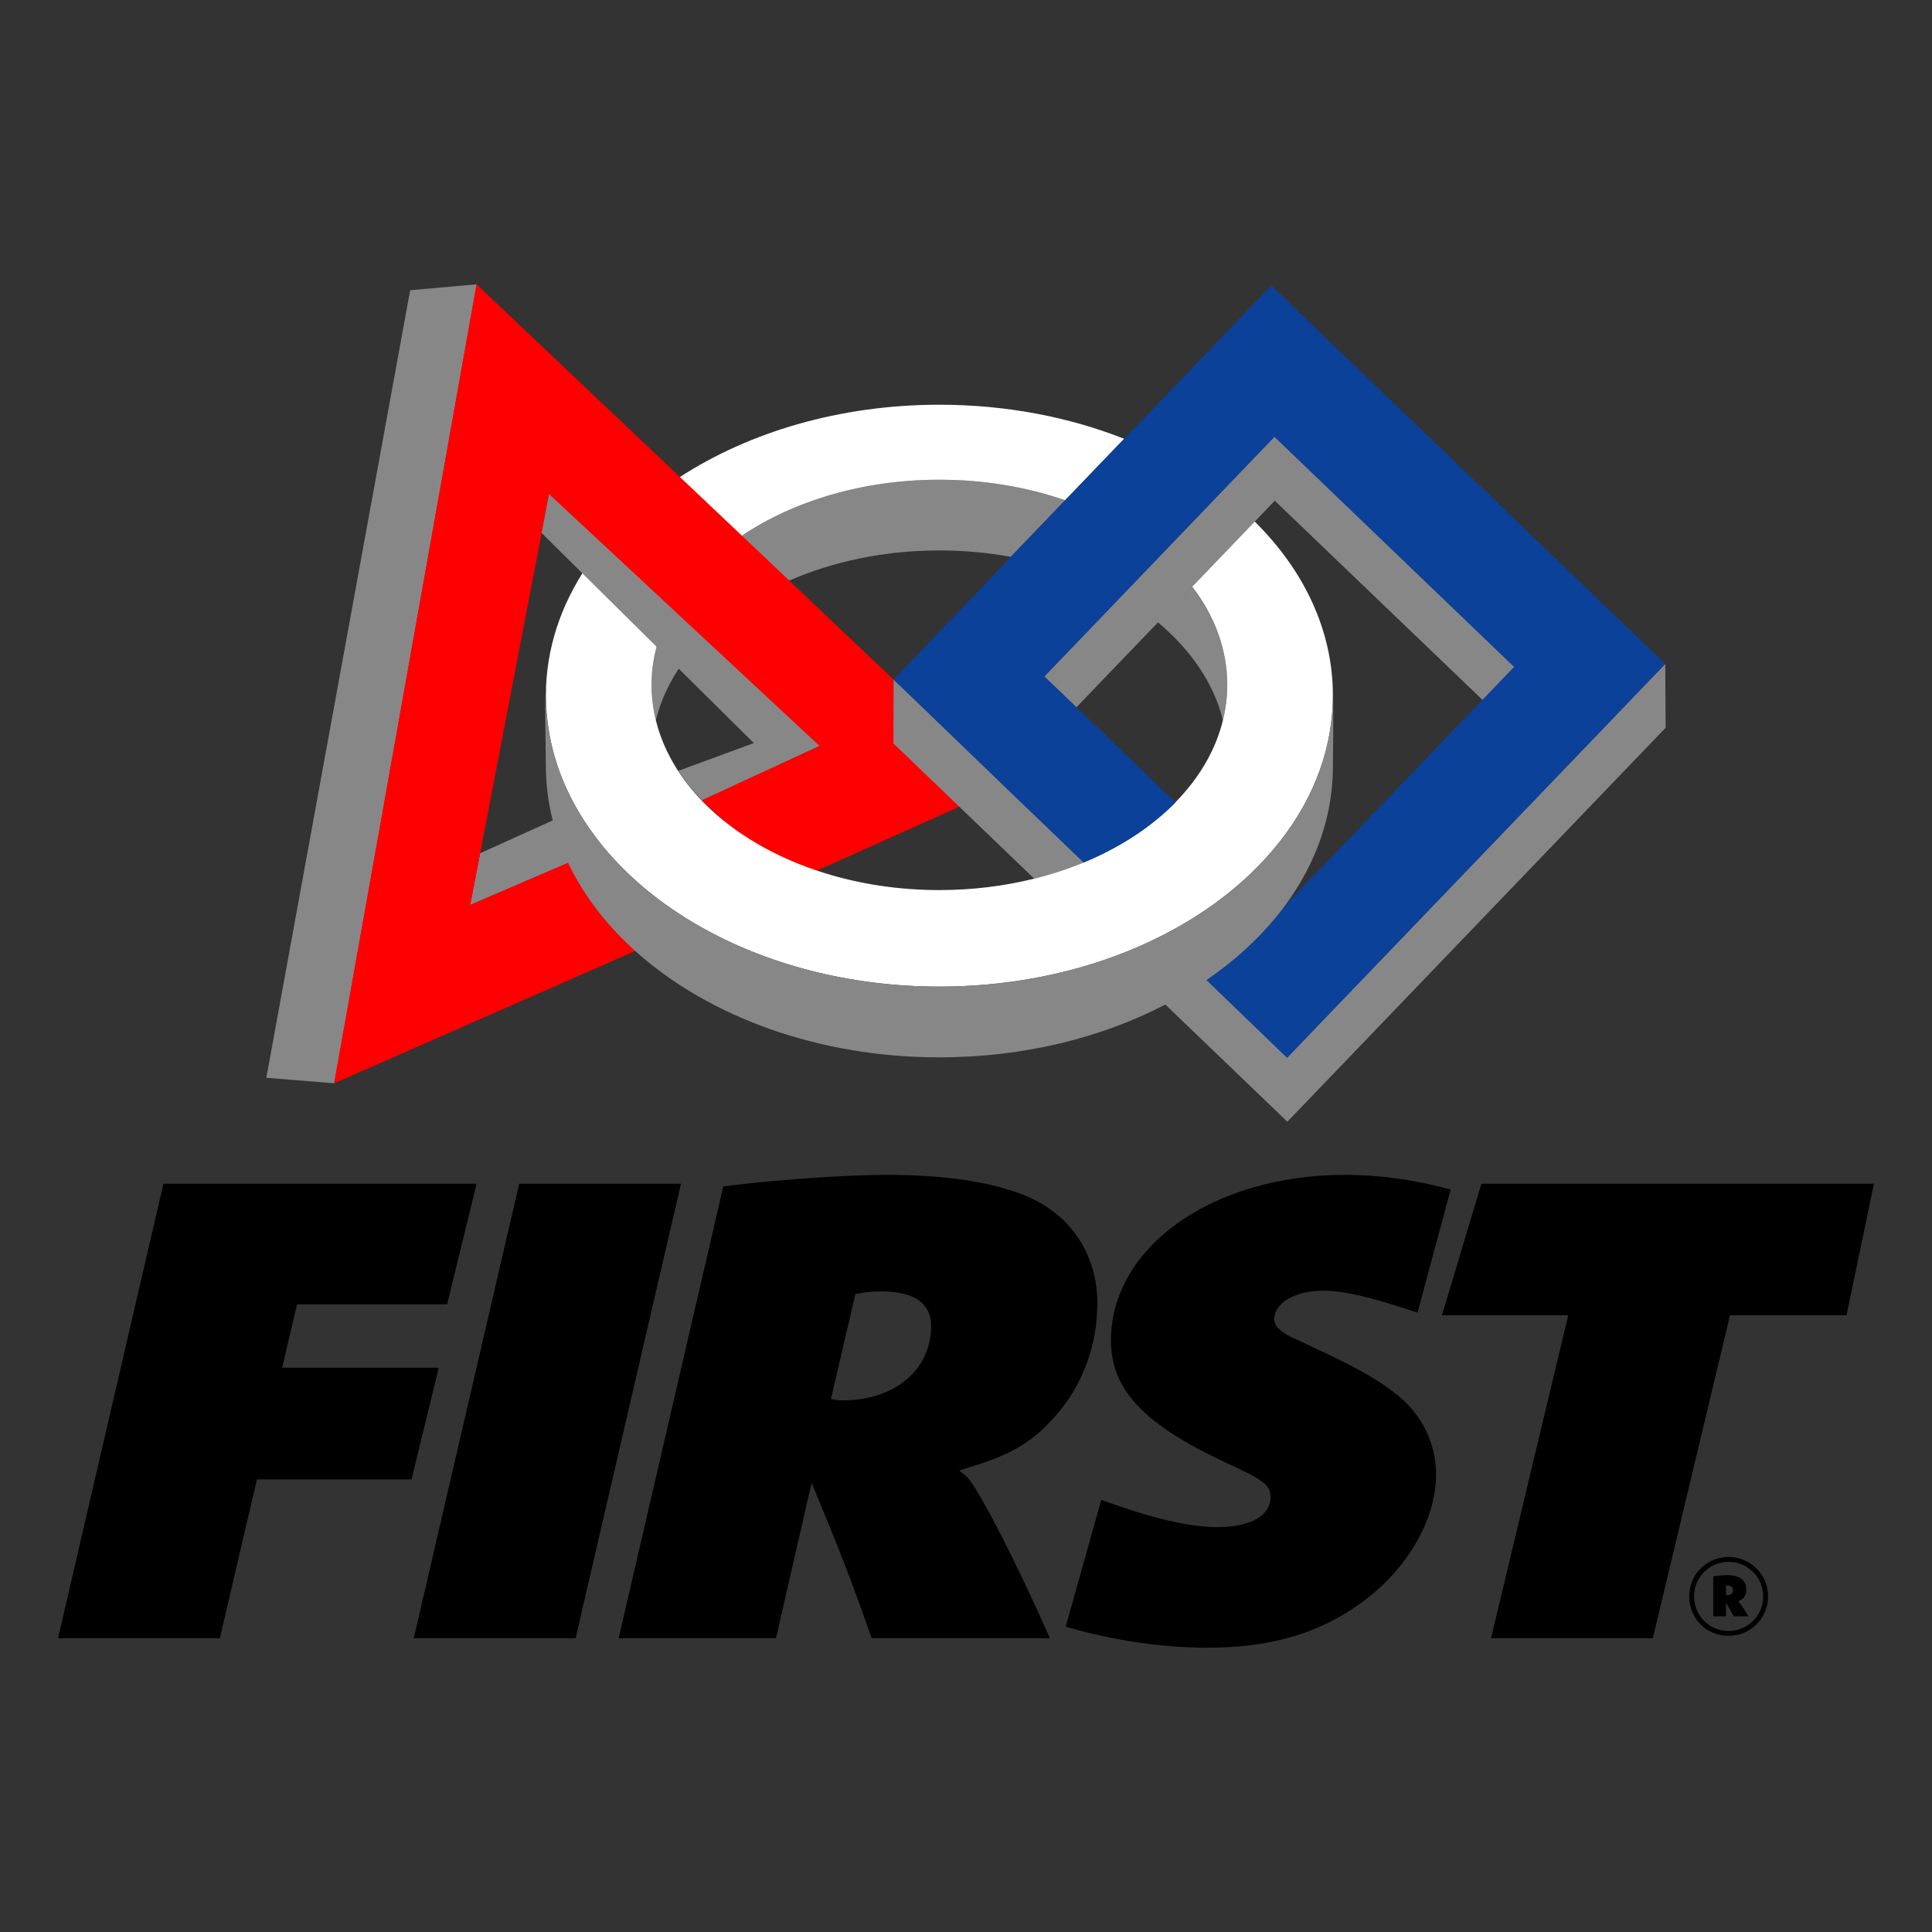
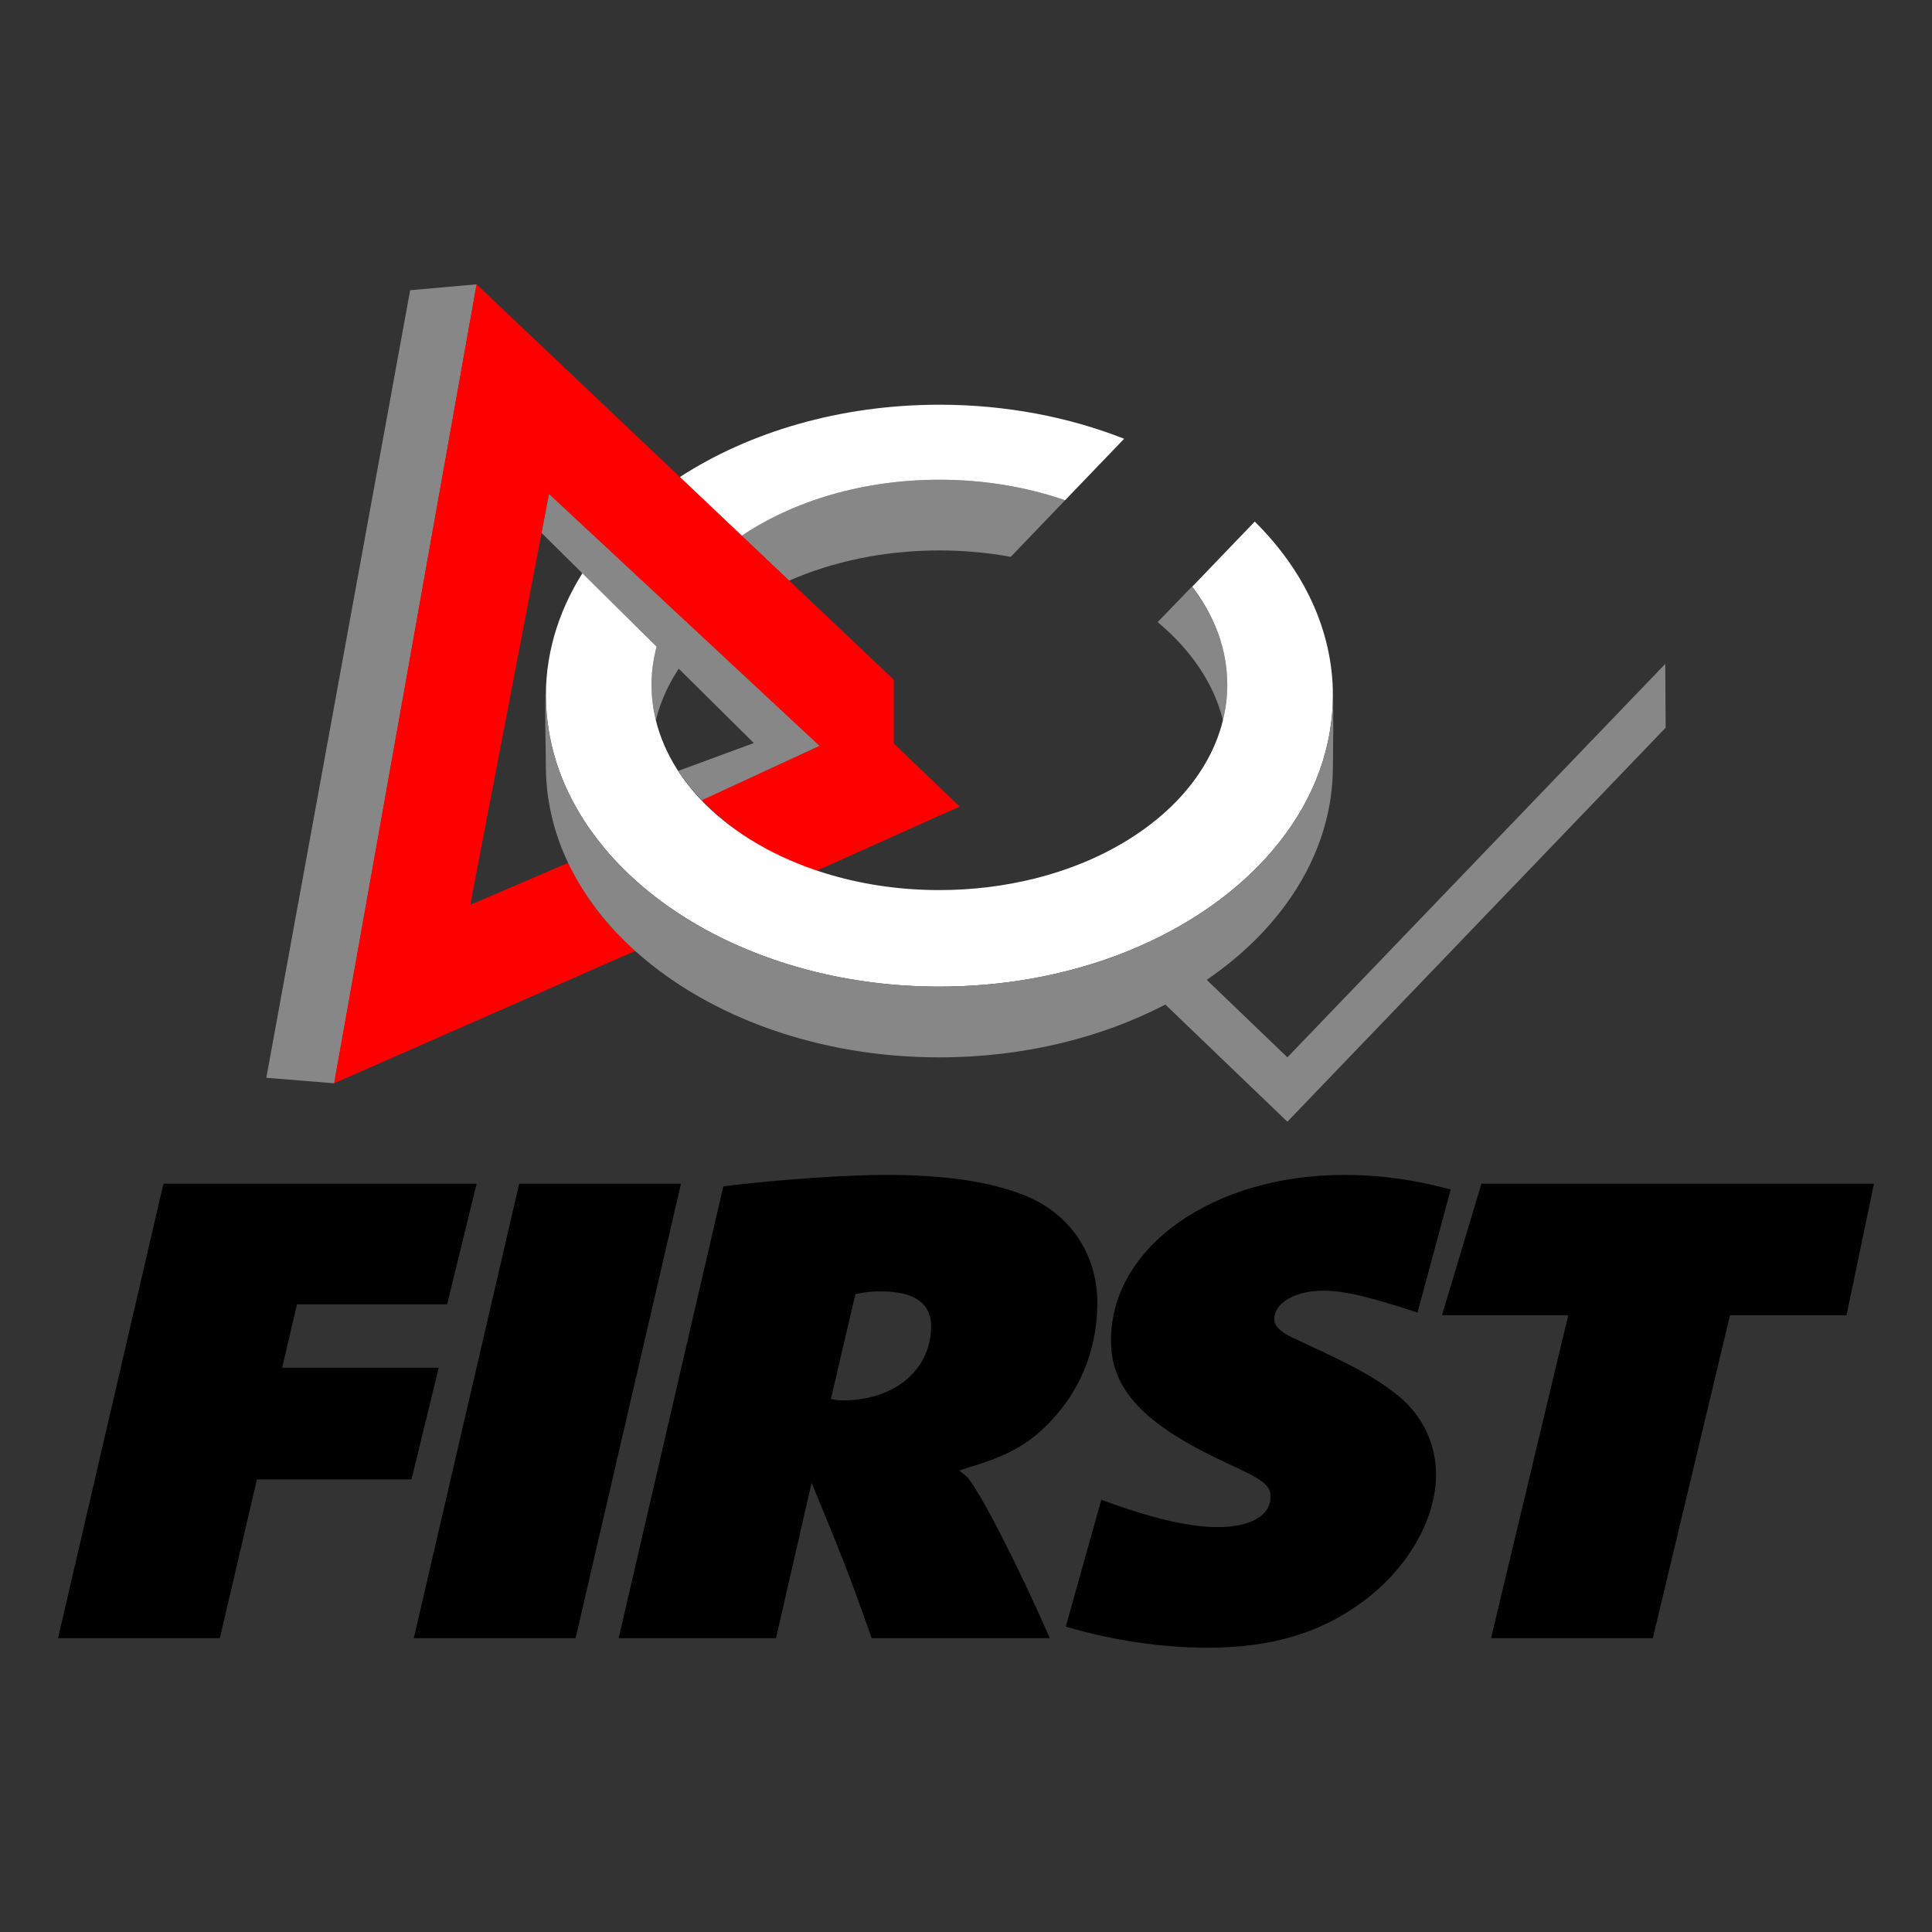
<svg xmlns="http://www.w3.org/2000/svg" version="1.0" id="Layer_1" x="0px" y="0px" width="800px" height="800px" viewBox="0 0 800 800" enable-background="new 0 0 800 800" xml:space="preserve">
  <rect x="0" y="0" width="800" height="800" fill="#333333" stroke="none" />
  <g>
    <path fill="#878788" d="M388.985,227.92c10.201,0,20.101,0.932,29.548,2.657l22.495-23.433   c-15.728-5.443-33.388-8.501-52.043-8.501c-31.729,0-60.535,8.848-81.89,23.246l19.594,18.575   C344.809,232.52,366.141,227.92,388.985,227.92" />
    <path fill="#FFFFFF" d="M388.985,198.643c18.656,0,36.316,3.059,52.043,8.501l24.449-25.458   c-22.816-8.992-48.839-14.102-76.493-14.102c-41.219,0-78.838,11.343-107.539,30.005l25.648,24.298   C328.45,207.49,357.256,198.643,388.985,198.643" />
    <path fill="#878788" d="M271.574,298.242c2.056-8.396,5.858-16.376,11.096-23.74l-9.843-9.958   c-1.97,6.126-3.046,12.508-3.046,19.061C269.781,288.601,270.415,293.485,271.574,298.242" />
-     <path fill="#878788" d="M198.794,353.323l-4.137,21.439l41.149-17.712c-2.597-5.466-3.104-12.582-4.61-18.378L198.794,353.323z" />
    <polygon fill="#878788" points="169.838,120.176 110.283,446.279 138.45,448.58 197.414,117.722  " />
    <path fill="#FF0000" d="M370.093,307.834v-26.375l-43.251-40.996l-19.594-18.575L281.6,197.59l-84.276-79.871L138.328,448.58   l124.825-54.878c-12.436-10.978-21.244-22.677-27.781-36.464l-40.635,17.428l4.078-21.327l26.328-137.224l2.204-11.521   l21.734,21.898l27.961,28.167l12.015,12.106l49.377,42.522l-47.94,21.959c12.455,12.445,27.192,23.391,47.073,29.581l59.797-26.853   L370.093,307.834z" />
    <path fill="#878788" d="M506.389,298.242c1.161-4.757,1.806-9.642,1.806-14.637c0-14.728-5.396-28.628-14.654-40.706   l-14.188,14.702C492.969,268.946,502.659,282.916,506.389,298.242" />
    <path fill="#878788" d="M533.075,437.828L499.43,405.5c-5.369,3.676-11.132,7.082-17.152,10.211l50.798,48.768l156.64-163.146   l-0.168-26.424L533.075,437.828z" />
-     <path fill="#878788" d="M418.933,328.244l-27.702-26.612l-21.213-20.239l-0.079,26.441l29.814,28.634l28.502,27.367   c7.227-1.805,14.156-4.079,20.679-6.787L418.933,328.244z" />
-     <polygon fill="#878788" points="527.849,180.696 505.553,203.913 480.946,229.549 464.189,247.002 432.409,280.092    445.719,292.871 479.529,257.667 493.671,242.943 519.56,215.979 527.849,207.343 613.987,289.918 627.313,276.083  " />
    <path fill="#FFFFFF" d="M519.56,215.98l-25.892,26.964c9.259,12.076,14.523,25.929,14.523,40.66c0,4.997-0.645,9.882-1.803,14.637   c-3.024,12.401-9.814,23.874-19.501,33.807c-9.93,10.175-22.884,18.728-37.95,25c-6.521,2.706-13.452,4.981-20.682,6.784   c-12.297,3.048-25.51,4.734-39.27,4.734c-16.951,0-33.052-2.522-47.643-7.074c-19.881-6.19-36.925-16.126-49.384-28.575   c-4.548-4.532-8.469-9.402-11.709-14.549c-3.99-6.335-6.947-13.075-8.676-20.127c-1.16-4.755-1.793-9.64-1.793-14.637   c0-6.557,1.076-12.938,3.044-19.064l-29.755-30.11c-10.886,16.155-17.035,34.354-17.035,53.631c0,4.967,0.455,9.849,1.244,14.647   c1.908,11.651,6.082,22.773,12.165,33.149c3.046,5.219,6.587,10.236,10.566,15.043c10.465,12.625,23.965,23.703,39.771,32.701   c27.47,15.628,61.854,24.942,99.206,24.942c26.127,0,50.807-4.551,72.686-12.631c6.636-2.45,13.015-5.223,19.096-8.312   c14.112-7.129,26.619-15.856,37.069-25.834c17.529-16.735,29.239-36.969,32.854-59.059c0.791-4.799,1.237-9.68,1.237-14.647   C551.929,261.033,539.896,236.08,519.56,215.98" />
-     <path fill="#0C419A" d="M418.792,328.445l29.894,28.707c15.063-6.273,28.126-14.73,38.062-24.9l-40.987-39.36l-13.312-12.779   l31.597-32.908l16.758-17.457l24.603-25.635l22.304-23.217l99.229,95.264l-13.323,13.873l-81.293,84.644   c-8.558,11.736-19.664,22.144-32.787,31.126l33.394,32.227l156.649-163.138L526.429,118.253l-61.091,63.633l-24.454,25.458   l-22.493,23.432l-48.373,50.618L418.792,328.445z" />
    <path fill="#878788" d="M280.923,319.179c0,0,0.775,1.284,0.87,1.431c2.392,3.803,5.678,7.289,8.792,10.759l48.734-22.512   L227.331,204.562l-3.062,16.13l87.873,86.987L280.923,319.179z" />
    <path fill="#878788" d="M551.933,288.064c0,4.966-0.45,9.848-1.238,14.644c-3.618,22.09-15.328,42.328-32.86,59.063   c-10.447,9.974-22.951,18.7-37.066,25.833c-6.085,3.085-12.46,5.861-19.093,8.312c-21.882,8.079-46.559,12.626-72.691,12.626   c-37.347,0-71.736-9.314-99.203-24.94c-15.804-8.998-29.308-20.073-39.769-32.701c-3.98-4.804-7.522-9.821-10.568-15.039   c-6.083-10.38-10.255-21.499-12.162-33.153c-0.792-4.796-1.25-9.677-1.25-14.644c0-1.559,0.112-3.102,0.193-4.637   c-0.013-0.084-0.042-0.196-0.048-0.277c-0.791,4.802-0.146,29.241-0.146,34.201c0,7.858,1.053,15.532,3,22.976   c1.507,5.799,3.59,11.445,6.185,16.911c6.538,13.789,16.361,26.435,28.794,37.414c29.903,26.379,74.781,43.176,124.972,43.176   c34.837,0,67.072-8.105,93.564-21.863c6.015-3.133,11.738-6.541,17.114-10.217c13.127-8.983,24.25-19.536,32.807-31.272   c12.412-16.985,19.464-36.446,19.464-57.124c0-4.362,0.373-25.031-0.048-33.237C551.817,282.986,551.933,286.639,551.933,288.064" />
    <polygon points="67.675,490.154 197.355,490.154 185.146,540.092 122.99,540.092 116.843,566.328 181.682,566.328 170.394,612.596    106.396,612.596 91.029,678.33 24.038,678.33  " />
    <polygon points="214.985,490.154 281.976,490.154 238.339,678.33 171.348,678.33  " />
    <path d="M299.501,491.285l4.304-0.566c21.511-2.535,48.247-4.23,62.999-4.23c24.583,0,43.638,2.82,58.079,8.742   c18.436,7.621,29.502,24.27,29.502,44.297c0,17.207-5.836,33.572-16.905,46.268c-9.527,11.002-18.129,16.363-35.955,21.723   l-4.298,1.412c1.841,1.412,2.46,1.977,3.379,2.822c5.223,5.924,20.896,36.396,34.111,66.578h-73.756   c-9.523-26.801-12.291-33.854-24.889-64.322L321.32,678.33h-65.146L299.501,491.285z M348.977,579.873   c21.511,0,36.572-12.699,36.572-30.752c0-9.594-7.07-14.389-20.899-14.389c-3.995,0-6.145,0.283-10.448,1.129l-10.142,43.443   C346.214,579.588,346.52,579.873,348.977,579.873" />
    <polygon points="613.416,490.154 775.962,490.154 764.606,544.629 716.363,544.629 684.406,678.33 617.41,678.33 649.371,544.629    597.08,544.629  " />
-     <path d="M715.757,644.711c9.029,0,16.362,7.268,16.362,16.297c0,9.098-7.269,16.361-16.362,16.361   c-9.16,0-16.295-7.141-16.295-16.361C699.462,651.914,706.664,644.711,715.757,644.711 M715.757,675.348   c7.958,0,14.34-6.381,14.34-14.275c0-7.957-6.382-14.338-14.34-14.338c-7.897,0-14.274,6.381-14.274,14.273   C701.482,669.029,707.8,675.348,715.757,675.348 M709.439,652.668c0.823-0.061,0.948-0.121,2.591-0.248   c1.641-0.129,2.335-0.191,3.032-0.191c5.369,0,8.021,2.086,8.021,6.064c0,2.398-1.009,3.852-3.158,4.676l-0.253,0.063   c0.188,0.129,0.253,0.189,0.316,0.313c0.571,0.508,2.466,3.354,4.043,5.945h-6.126c-1.264-2.344-1.644-2.975-3.224-5.625v5.625   h-5.242V652.668z M715.313,660.506c1.452,0,2.274-0.697,2.274-2.023c0-1.266-0.76-1.959-2.208-1.959c-0.317,0-0.383,0-0.698,0.063   v3.854C714.934,660.506,715.063,660.506,715.313,660.506" />
    <path d="M441.309,673.549c18.838,5.596,39.43,8.732,58.674,8.732c26.121,0,46.095-5.922,63.303-18.334   c19.051-13.547,31.345-34.42,31.345-53.322c0-12.699-5.529-24.266-15.36-32.451c-7.686-6.201-15.675-11-31.964-18.615   l-13.212-6.205c-4.305-2.26-6.455-4.516-6.455-7.055c0-6.771,8.608-11.848,20.283-11.848c8.735,0,19.147,2.539,39.044,9.045   l13.733-50.939c-14.882-4.043-29.38-6.068-43.869-6.068c-54.698,0-96.799,29.902-96.799,68.555   c0,20.311,13.522,34.699,47.324,50.502c15.979,7.332,18.748,9.311,18.748,14.387c0,7.615-8.299,12.416-21.821,12.416   c-11.983,0-27.347-3.67-48.245-11.287l-0.025,0.008L441.309,673.549z" />
  </g>
</svg>